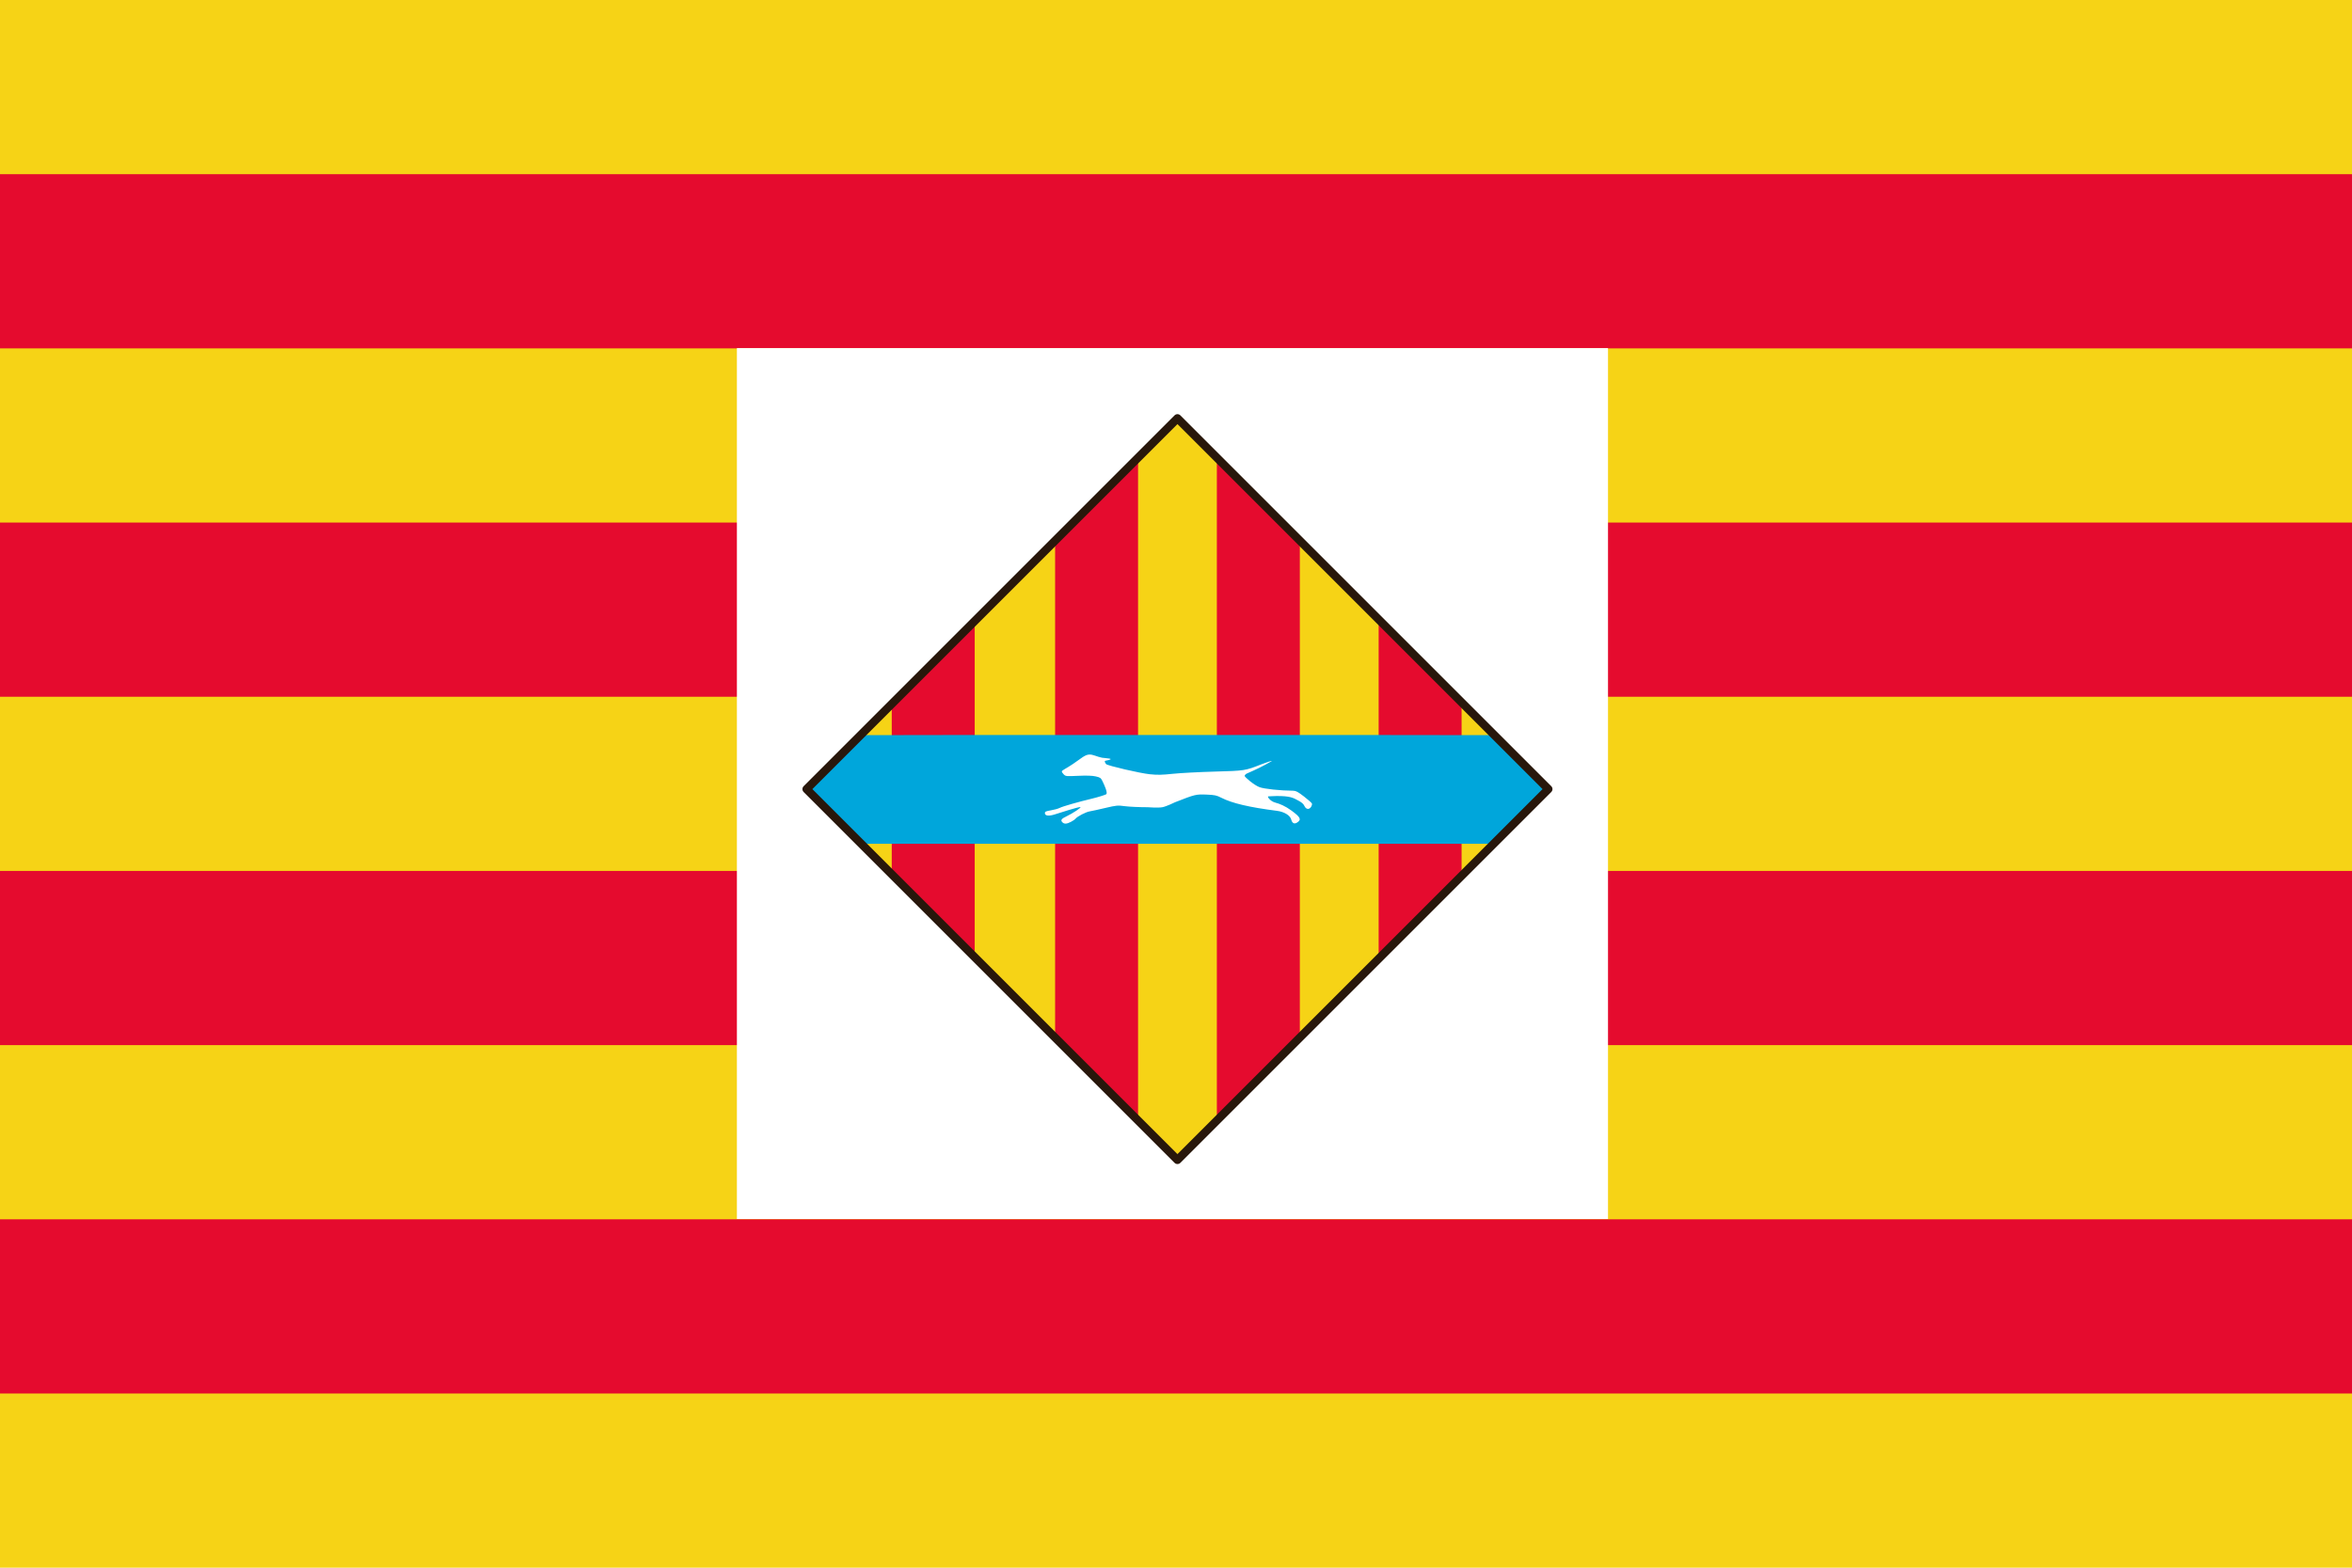
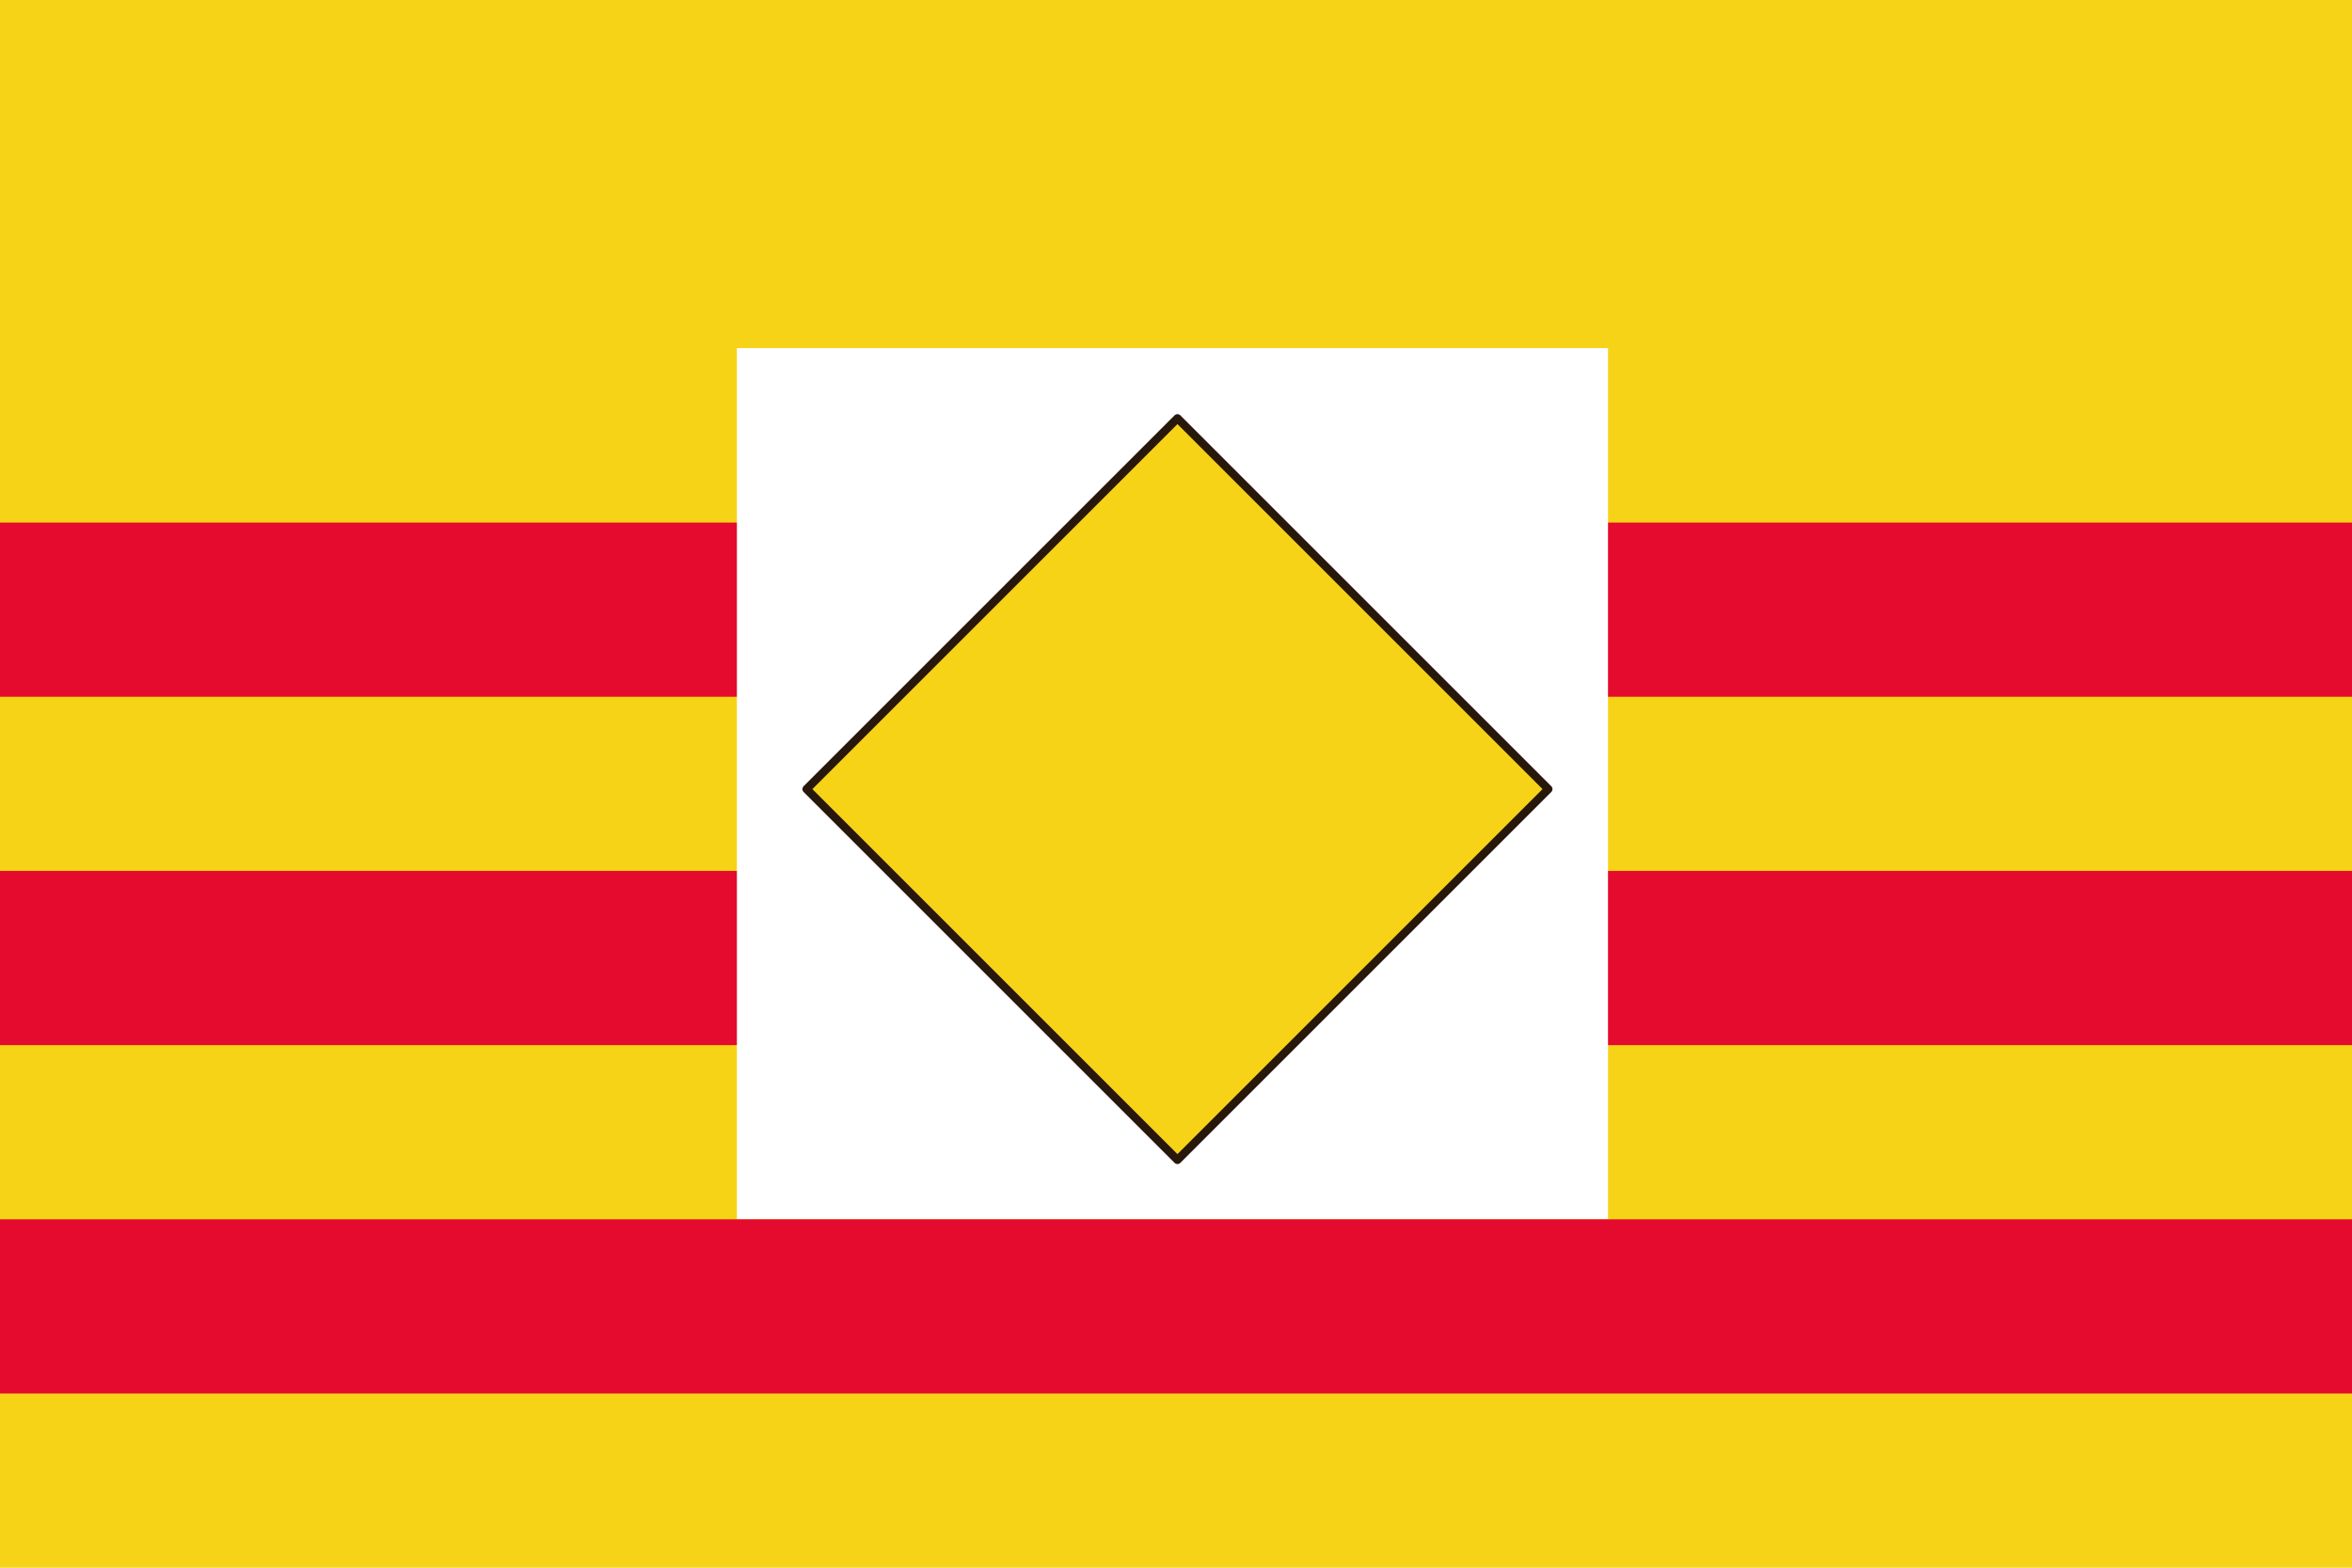
<svg xmlns="http://www.w3.org/2000/svg" xmlns:ns1="http://sodipodi.sourceforge.net/DTD/sodipodi-0.dtd" xmlns:ns2="http://www.inkscape.org/namespaces/inkscape" height="360" id="svg583" version="1.0" width="540" x="0" y="0" ns1:version="0.32" ns2:version="0.46" ns1:docname="Flag_of_inca_mallorca.svg" ns1:docbase="C:\Documents and Settings\Fam. Ventocilla\Mis documentos\{70443084}" ns2:output_extension="org.inkscape.output.svg.inkscape">
  <ns1:namedview ns2:cy="167.69809" ns2:cx="317.23779" ns2:zoom="1.182345" ns2:window-height="744" ns2:window-width="1272" ns2:pageshadow="2" ns2:pageopacity="0.0" borderopacity="1.0" bordercolor="#666666" pagecolor="#ffffff" id="base" ns2:window-x="75" ns2:window-y="22" ns2:current-layer="g3293" showgrid="false" showguides="true" ns2:guide-bbox="true">
    <ns1:guide orientation="1,0" position="269.638,13.595" id="guide2504" />
    <ns1:guide orientation="0,1" position="330.817,179.759" id="guide2506" />
  </ns1:namedview>
  <defs id="defs585">
    <ns2:perspective ns1:type="inkscape:persp3d" ns2:vp_x="0 : 180 : 1" ns2:vp_y="0 : 1000 : 0" ns2:vp_z="540 : 180 : 1" ns2:persp3d-origin="270 : 120 : 1" id="perspective24" />
    <style type="text/css" id="style2435">
   
    .str0 {stroke:#000000;stroke-width:3}
    .fil1 {fill:none}
    .fil2 {fill:#0039F0}
    .fil0 {fill:#FFFF00}
   
  </style>
    <marker markerUnits="strokeWidth" refX="10" refY="5" markerWidth="4" markerHeight="3" orient="auto" viewBox="0 0 10 10" id="ArrowStart">
      <path d="M 10,0 L 0,5 L 10,10 L 10,0 z " id="path553" />
    </marker>
    <marker markerUnits="strokeWidth" refX="0" refY="5" markerWidth="4" markerHeight="3" orient="auto" viewBox="0 0 10 10" id="ArrowEnd">
-       <path d="M 0,0 L 10,5 L 0,10 L 0,0 z " id="path551" />
-     </marker>
+       </marker>
    <ns2:perspective ns1:type="inkscape:persp3d" ns2:vp_x="0 : 526.18109 : 1" ns2:vp_y="0 : 1000 : 0" ns2:vp_z="744.09448 : 526.18109 : 1" ns2:persp3d-origin="372.04724 : 350.78739 : 1" id="perspective4331" />
    <ns2:perspective ns1:type="inkscape:persp3d" ns2:vp_x="0 : 526.18109 : 1" ns2:vp_y="0 : 1000 : 0" ns2:vp_z="744.09448 : 526.18109 : 1" ns2:persp3d-origin="372.04724 : 350.78739 : 1" id="perspective3324" />
    <ns2:perspective id="perspective10" ns2:persp3d-origin="372.04724 : 350.78739 : 1" ns2:vp_z="744.09448 : 526.18109 : 1" ns2:vp_y="0 : 1000 : 0" ns2:vp_x="0 : 526.18109 : 1" ns1:type="inkscape:persp3d" />
  </defs>
  <g id="g3293">
    <rect y="1.2329101e-06" x="-9.9635843e-05" width="540" style="font-size:12px;fill:#f6d316;fill-opacity:1;fill-rule:evenodd" id="rect593" height="360" />
    <g style="fill:#e50b2e;fill-opacity:1" transform="matrix(2, 0, 0, 2, -9.84736e-05, -540)" id="g1390">
-       <rect height="20" id="rect586" style="font-size:12px;fill:#e50b2e;fill-opacity:1;fill-rule:evenodd" width="270" x="-5.8106014e-07" y="290" />
      <rect height="20" id="rect587" style="font-size:12px;fill:#e50b2e;fill-opacity:1;fill-rule:evenodd" width="270" x="-5.8106014e-07" y="330" />
      <rect height="20" id="rect588" style="font-size:12px;fill:#e50b2e;fill-opacity:1;fill-rule:evenodd" width="270" x="-5.8106014e-07" y="370" />
      <rect height="20" id="rect589" style="font-size:12px;fill:#e50b2e;fill-opacity:1;fill-rule:evenodd" width="270" x="-5.8106014e-07" y="410" />
    </g>
    <rect style="opacity:1;fill:#ffffff;fill-opacity:1;stroke:none;stroke-width:14.2;stroke-linecap:round;stroke-linejoin:round;stroke-miterlimit:0;stroke-dasharray:none;stroke-dashoffset:0;stroke-opacity:1" id="rect2508" width="200" height="200" x="169.185" y="79.939" />
    <g id="g4859" transform="matrix(0.21,0,0,0.21,183.545,92.846)">
      <rect transform="matrix(0.707,-0.707,0.707,0.707,0,0)" y="303.036" x="-292.02" height="573.465" width="573.465" id="rect4007" style="fill:#f6d316;fill-opacity:1;stroke:none;stroke-width:14.2;stroke-linecap:round;stroke-linejoin:round;stroke-miterlimit:0;stroke-dasharray:none;stroke-dashoffset:0;stroke-opacity:1" />
-       <path id="rect4793" d="M 456.361,58.344 L 456.361,783.219 L 547.08,692.5 L 547.08,149.062 L 456.361,58.344 z M 370.205,58.375 L 279.517,149.062 L 279.517,692.5 L 370.205,783.188 L 370.205,58.375 z M 633.236,235.219 L 633.236,606.344 L 723.924,515.656 L 723.924,325.906 L 633.236,235.219 z M 191.611,236.969 L 100.924,327.656 L 100.924,513.906 L 191.611,604.594 L 191.611,236.969 z" style="fill:#e50b2e;fill-opacity:1;stroke:none;stroke-width:14.2;stroke-linecap:round;stroke-linejoin:round;stroke-miterlimit:0;stroke-dashoffset:0;stroke-opacity:1" />
-       <path id="path2750" d="M 183.33,361.594 C 128.957,361.621 92.796,361.673 66.799,361.781 L 7.799,420.781 L 67.611,480.594 L 422.361,480.594 L 758.986,480.594 L 818.799,420.781 L 759.799,361.781 C 702.252,361.607 603.069,361.601 422.08,361.594 C 318.922,361.59 241.502,361.564 183.33,361.594 z" style="fill:#00a6db" />
-       <path id="path2727" d="M 316.726,382.997 C 318.818,382.91 320.794,383.33 323.007,384.153 C 325.397,385.042 328.926,386.088 330.851,386.466 C 333.805,387.045 348.178,387.238 334.351,389.81 C 332.908,390.078 334.801,392.93 335.351,393.466 C 337.18,395.248 372.19,403.376 382.851,404.497 C 391.364,405.393 396.19,405.308 408.351,404.028 C 416.601,403.16 437.076,402.083 453.851,401.622 C 487.15,400.707 487.185,400.677 505.163,393.622 C 511.112,391.288 516.277,389.673 516.632,390.028 C 506.365,396.032 499,399.421 489.551,403.55 C 487.763,404.187 486.715,405.833 486.72,406.293 C 486.733,407.615 496.798,416.233 502.82,418.591 C 507.833,420.554 525.849,422.475 539.945,422.56 C 542.79,422.577 545.169,423.875 551.601,428.841 C 556.053,432.278 559.96,435.732 560.288,436.497 C 560.617,437.262 560.192,438.947 559.32,440.278 C 557.171,443.558 553.744,443 552.007,439.06 C 551.119,437.045 548.929,435.131 545.507,433.372 C 540.919,431.013 538.431,428.853 526.683,428.387 C 519.416,428.098 513.48,428.849 512.964,428.699 C 510.643,428.024 514.115,433.962 520.385,435.579 C 525.078,436.789 531.177,439.313 537.882,444.216 C 547.814,451.478 549.09,454.081 544.257,457.247 C 541.064,459.34 538.772,458.217 537.632,453.997 C 536.398,449.427 530,445.543 522.038,444.528 C 491.992,440.699 472.974,436.235 461.351,430.278 C 456.075,427.574 454.119,427.149 445.101,426.778 C 433.519,426.303 432.687,426.508 410.538,435.185 C 410.538,435.185 401.311,439.73 396.757,440.591 C 392.203,441.452 380.664,440.591 380.664,440.591 C 371.817,440.591 360.713,440.088 355.976,439.466 C 347.782,438.39 346.719,438.487 334.351,441.403 C 327.201,443.089 319.551,444.766 317.351,445.122 C 313.124,445.806 303.98,450.544 301.789,453.185 C 301.074,454.046 298.772,455.594 296.695,456.653 C 292.138,458.978 289.517,459.1 287.476,457.06 C 285.224,454.807 286.356,453.175 292.007,450.528 C 298.36,447.553 309.244,440.444 307.026,440.444 C 304.047,440.444 285.39,446.437 279.382,448.372 C 272.59,450.561 268.351,450.056 268.351,447.028 C 268.351,445.433 269.472,444.891 274.851,443.997 C 278.426,443.403 282.701,442.248 284.351,441.403 C 287.791,439.642 304.29,434.901 320.351,431.06 C 326.401,429.612 334.671,427.003 335.423,426.379 C 337.234,424.877 333.629,416.847 331.163,411.81 C 329.555,408.523 328.713,407.961 323.851,406.872 C 320.1,406.032 314.035,405.823 304.757,406.247 C 291.749,406.843 291.061,406.8 289.007,404.747 C 287.827,403.566 286.851,402.129 286.851,401.56 C 286.851,400.143 291.263,398.563 298.964,393.331 C 308.116,387.112 312.125,383.19 316.726,382.997 z" style="fill:#ffffff" />
      <path id="rect4833" d="M 4.596,417.591 C 2.839,419.348 2.839,422.197 4.596,423.955 L 410.1,829.458 C 411.857,831.215 414.706,831.215 416.464,829.458 L 821.967,423.955 C 823.725,422.197 823.725,419.348 821.967,417.591 L 416.464,12.087 C 414.706,10.33 411.857,10.33 410.1,12.087 L 4.596,417.591 z M 14.142,420.773 L 413.282,21.633 L 812.422,420.773 L 413.282,819.912 L 14.142,420.773 z" style="fill:#28170b;fill-opacity:1;stroke:none;stroke-width:9;stroke-linecap:round;stroke-linejoin:round;stroke-miterlimit:0;stroke-dasharray:none;stroke-dashoffset:0;stroke-opacity:1" />
    </g>
  </g>
</svg>